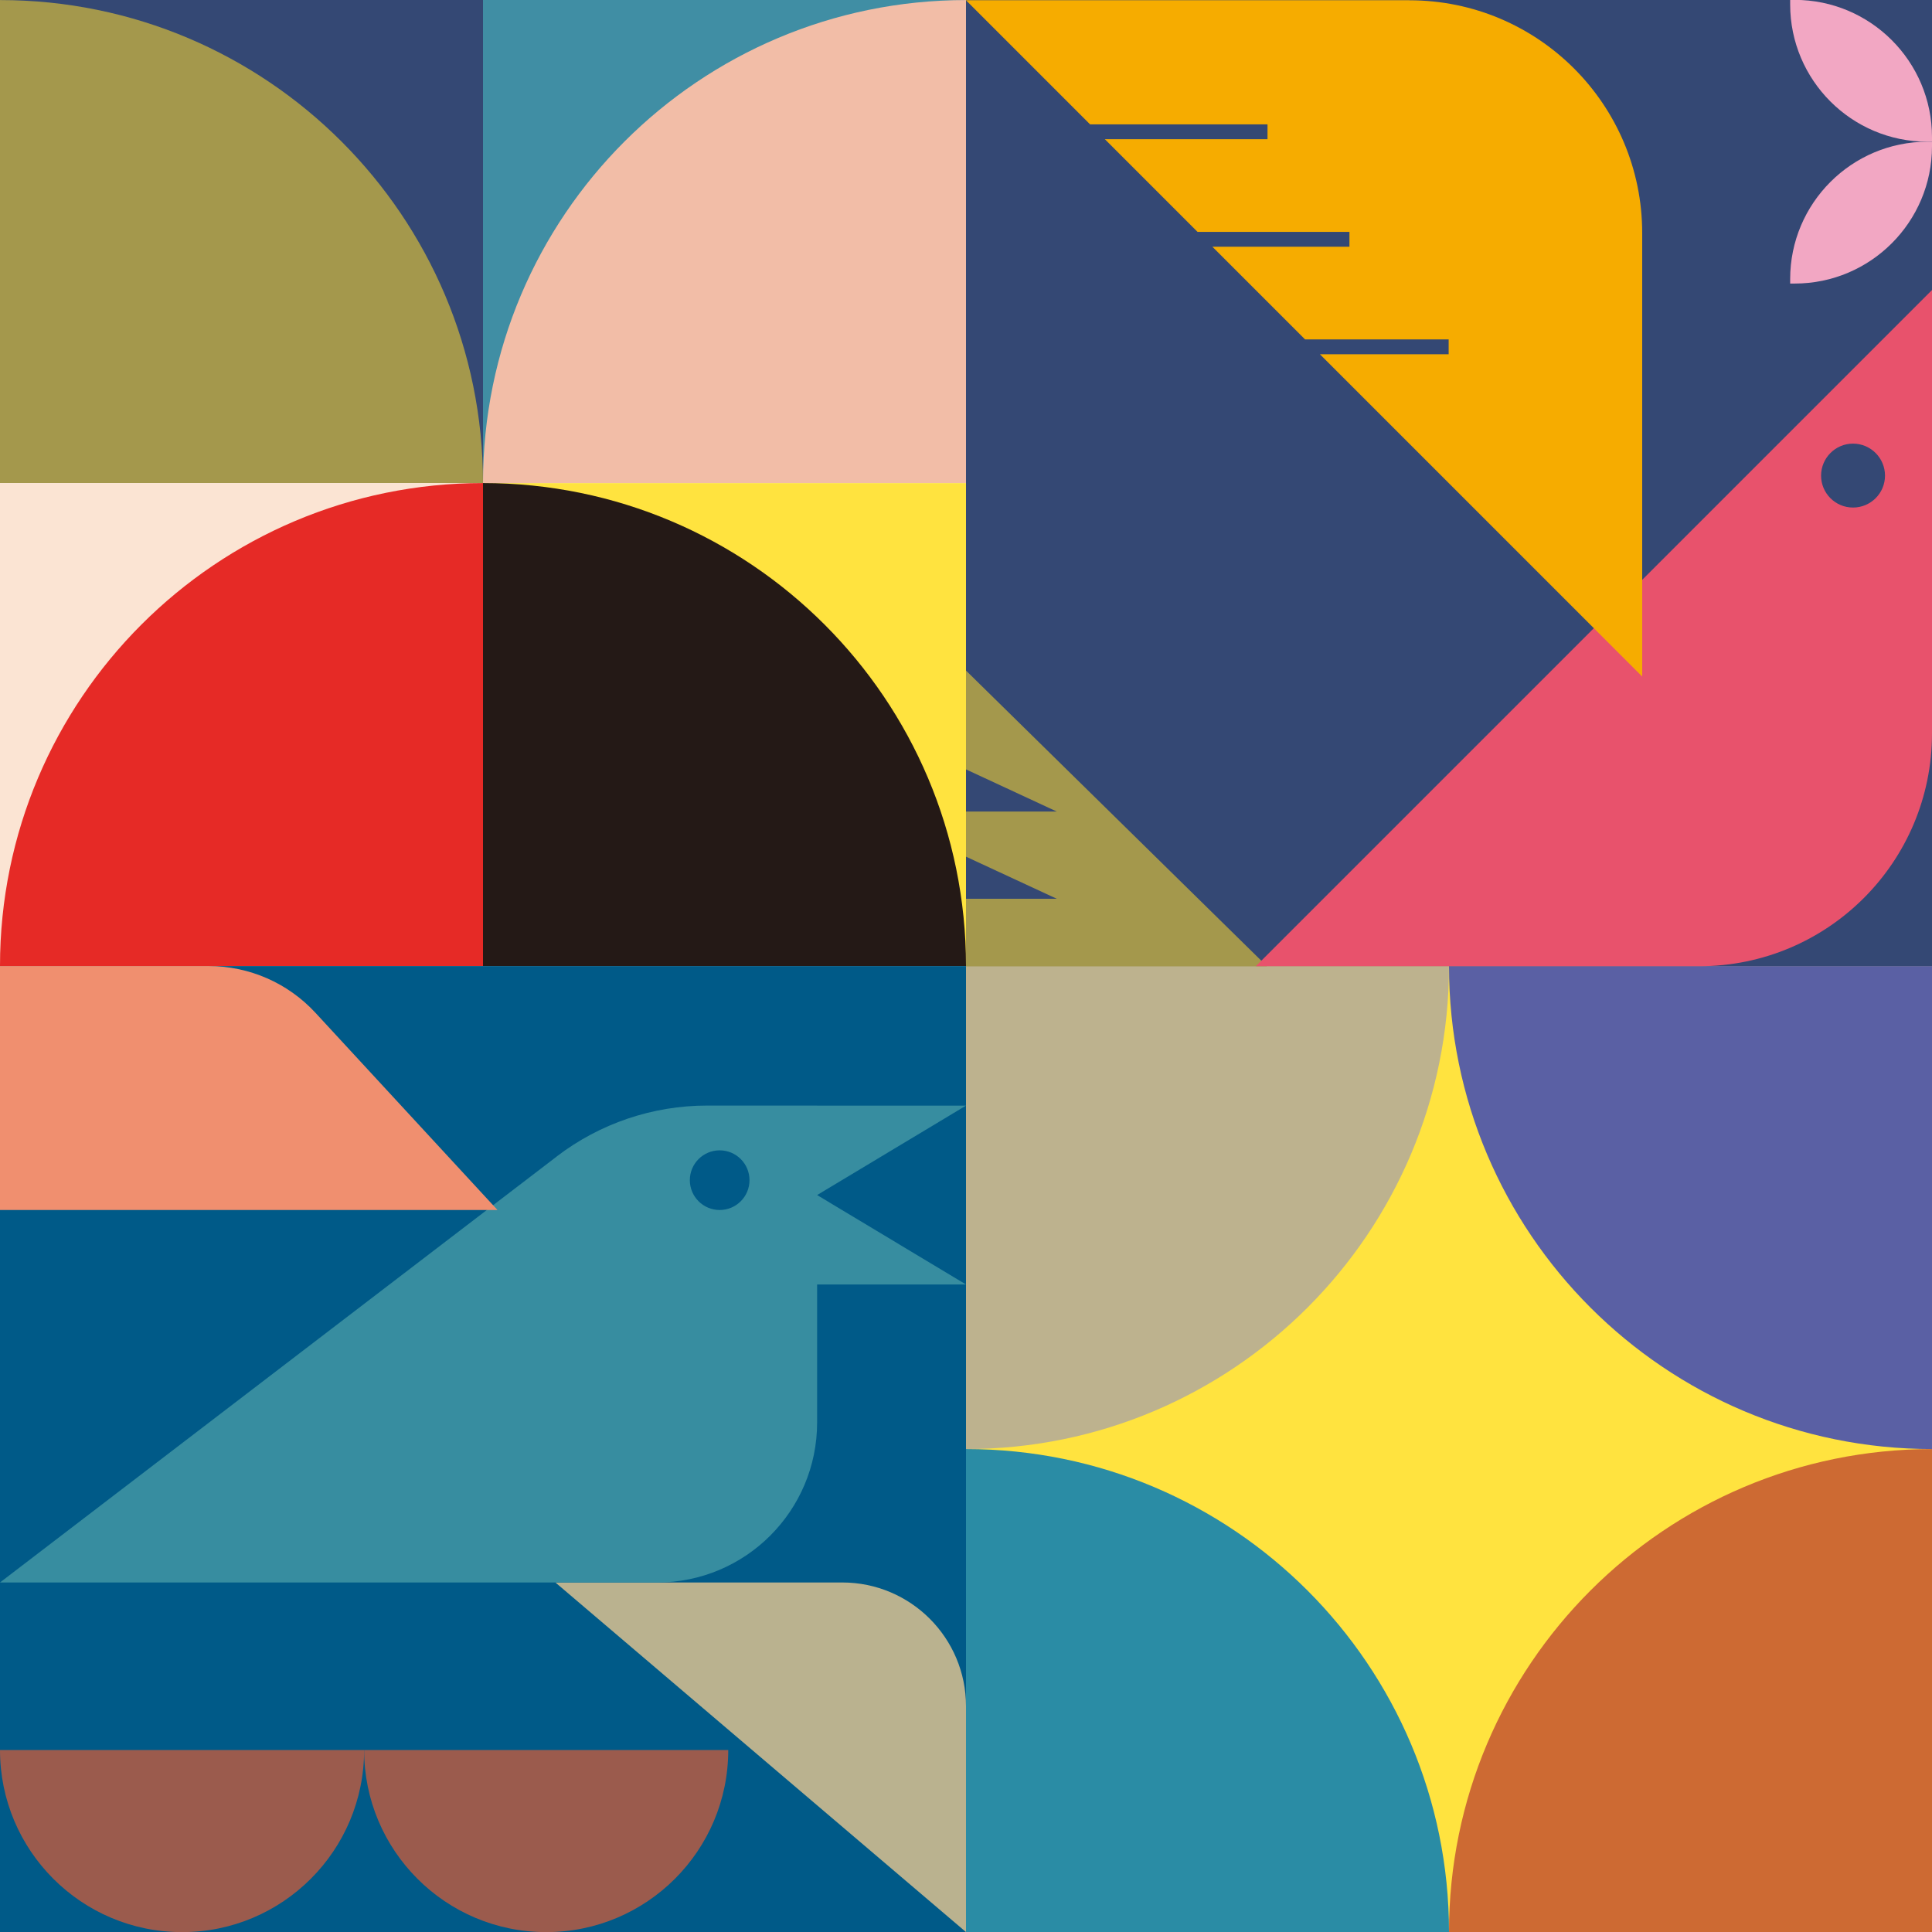
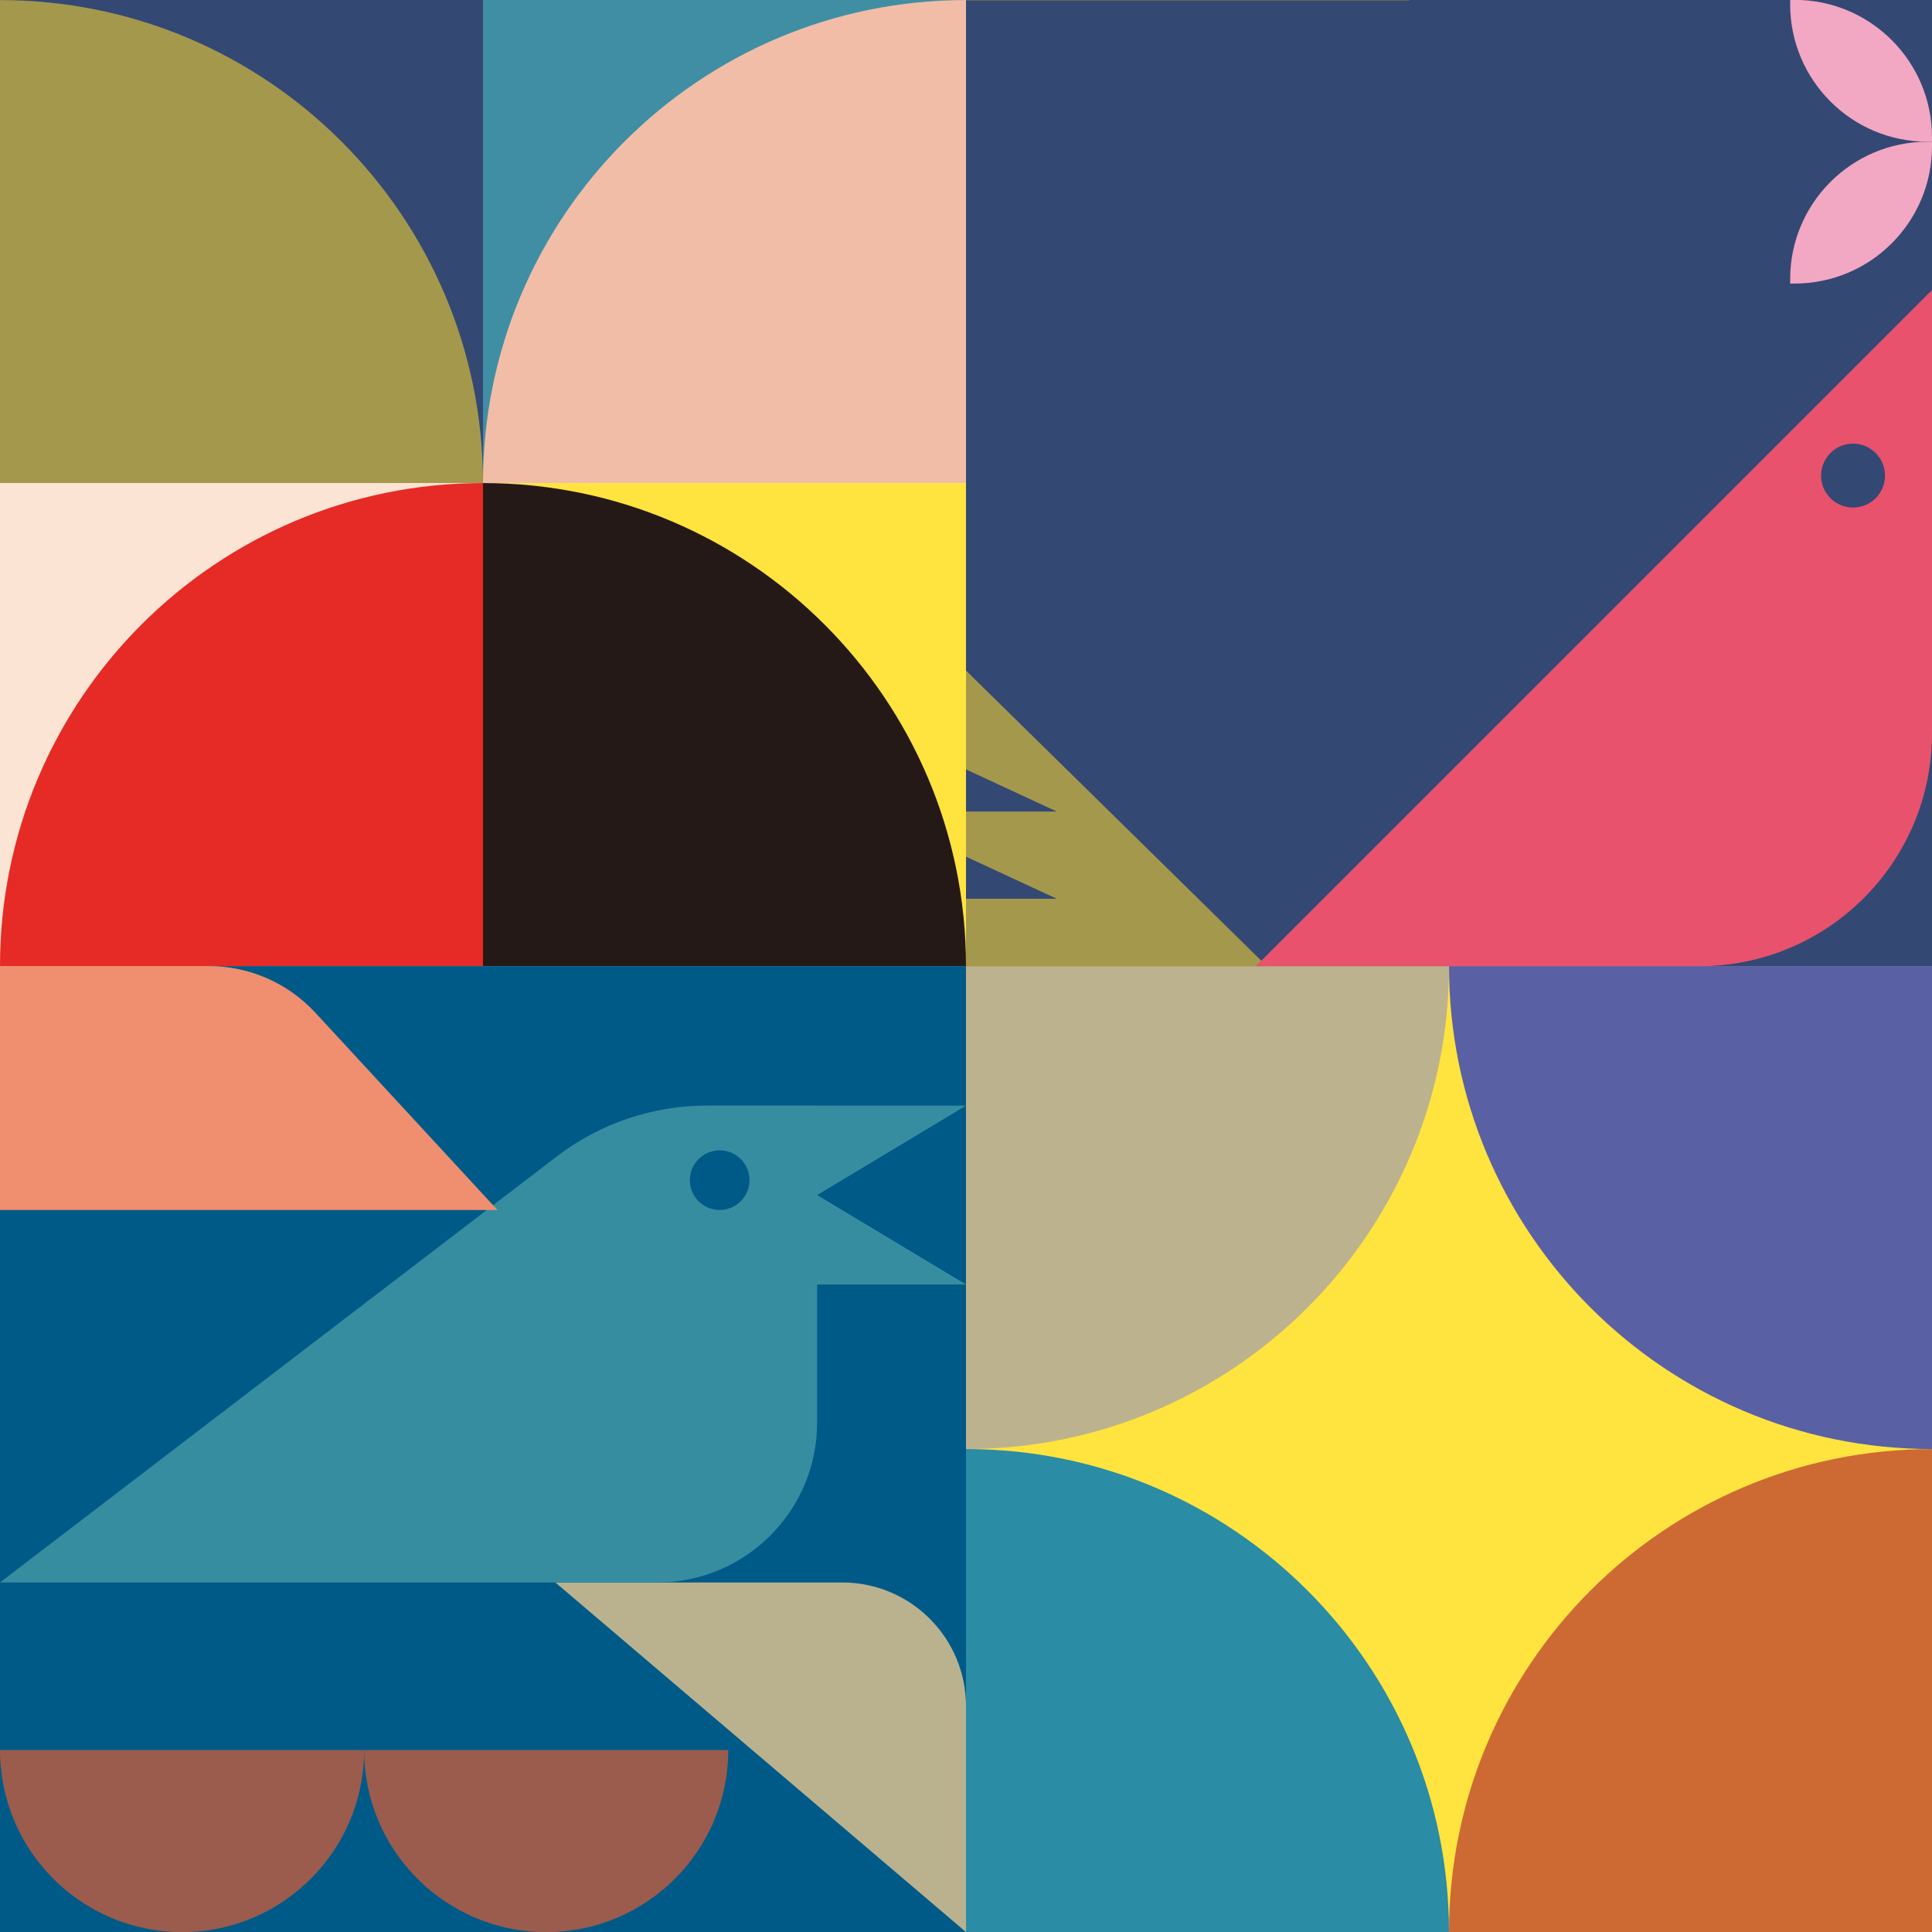
<svg xmlns="http://www.w3.org/2000/svg" id="_レイヤー_1" data-name="レイヤー 1" viewBox="0 0 340 340">
  <defs>
    <style>
      .cls-1 {
        fill: #241916;
      }

      .cls-1, .cls-2, .cls-3, .cls-4, .cls-5, .cls-6, .cls-7, .cls-8, .cls-9, .cls-10, .cls-11, .cls-12, .cls-13, .cls-14, .cls-15, .cls-16, .cls-17, .cls-18, .cls-19, .cls-20 {
        stroke-width: 0px;
      }

      .cls-2 {
        fill: #e8526c;
      }

      .cls-3 {
        fill: #cd6a33;
      }

      .cls-4 {
        fill: #bab28f;
      }

      .cls-5 {
        fill: #408ea4;
      }

      .cls-6 {
        fill: #005a88;
      }

      .cls-7 {
        fill: #9b5b4d;
      }

      .cls-8 {
        fill: #5a60a4;
      }

      .cls-9 {
        fill: #fbe4d3;
      }

      .cls-10 {
        fill: #e62a26;
      }

      .cls-11 {
        fill: #378da0;
      }

      .cls-12 {
        fill: #f6ac00;
      }

      .cls-13 {
        fill: #ffe33f;
      }

      .cls-14 {
        fill: #a4984c;
      }

      .cls-15 {
        fill: #f2a7c3;
      }

      .cls-16 {
        fill: #f08f6f;
      }

      .cls-17 {
        fill: #344874;
      }

      .cls-18 {
        fill: #bdb28e;
      }

      .cls-19 {
        fill: #2a8ca5;
      }

      .cls-20 {
        fill: #f2bda7;
      }
    </style>
  </defs>
  <polygon class="cls-13" points="255 170.01 170 170.01 170 255.01 170 340.01 255 340.01 340 340.01 340 255.01 340 170.01 255 170.01" />
  <rect class="cls-17" x="-5" y="-4.99" width="95" height="85" transform="translate(80.01 -4.99) rotate(90)" />
-   <path class="cls-14" d="M0,.01v85h85C85,38.07,46.94.01,0,.01Z" />
+   <path class="cls-14" d="M0,.01v85h85C85,38.07,46.94.01,0,.01" />
  <rect class="cls-5" x="85" y="-9.99" width="85" height="95" />
  <path class="cls-20" d="M85,85.01h85V.01C123.06.01,85,38.07,85,85.01Z" />
  <path class="cls-18" d="M255,170.01h-85v85c46.94,0,85-38.06,85-85Z" />
  <path class="cls-3" d="M255,340.01h85v-85c-46.94,0-85,38.06-85,85Z" />
  <path class="cls-8" d="M340,255.01v-85h-85c0,46.94,38.06,85,85,85Z" />
  <path class="cls-19" d="M255,340.01h-85s0-85,0-85c46.94,0,85,38.06,85,85Z" />
  <rect class="cls-13" x="85" y="85.01" width="85" height="85" transform="translate(255 255.03) rotate(180)" />
  <path class="cls-1" d="M170,170.01h-85s0-85,0-85c46.94,0,85,38.06,85,85Z" />
  <rect class="cls-9" x="-10" y="85.01" width="95" height="85" />
  <path class="cls-10" d="M0,170.01h85v-85C38.06,85.01,0,123.07,0,170.01Z" />
  <rect class="cls-17" x="170" y="-9.99" width="180" height="180" />
  <rect class="cls-6" x="-10" y="170.01" width="180" height="180" />
  <path class="cls-7" d="M96.12,307.98h-32.04c0,17.69,14.34,32.04,32.04,32.04h0c17.69,0,32.04-14.34,32.04-32.04h0s-32.04,0-32.04,0Z" />
  <path class="cls-7" d="M32.04,307.98H0c0,17.69,14.34,32.04,32.04,32.04h0c17.69,0,32.04-14.34,32.04-32.04h0s-32.04,0-32.04,0Z" />
  <path class="cls-4" d="M97.74,278.49h50.48c12.03,0,21.78,9.75,21.78,21.78v39.74l-72.26-61.52Z" />
  <path class="cls-11" d="M143.8,226.05h26.2l-26.2-15.74v15.74ZM97.96,203.54L0,278.49h115.64c15.55,0,28.16-12.61,28.16-28.16v-55.77h-19.35c-9.58,0-18.89,3.15-26.49,8.97ZM131.9,207.69c0,2.9-2.35,5.25-5.25,5.25s-5.25-2.35-5.25-5.25,2.35-5.25,5.25-5.25,5.25,2.35,5.25,5.25ZM143.8,194.57v15.74l26.2-15.74h-26.2Z" />
  <path class="cls-16" d="M36.74,170.01H-4.09v42.93h91.64l-32.04-34.71c-4.84-5.24-11.65-8.22-18.78-8.22Z" />
  <path class="cls-15" d="M339.2,24.94h.8v.8c0,13.33-10.83,24.16-24.16,24.16h-.8v-.8c0-13.33,10.83-24.16,24.16-24.16Z" />
  <path class="cls-15" d="M339.2-.02h.8v.8c0,13.33-10.83,24.16-24.16,24.16h-.8v-.8C315.04,10.81,325.87-.02,339.2-.02Z" transform="translate(315.06 339.98) rotate(-90)" />
  <polygon class="cls-14" points="170 135.4 185.98 142.82 170 142.82 170 150.76 185.98 158.17 170 158.17 170 170.05 222.97 170.05 170 118.01 170 135.4" />
  <path class="cls-2" d="M221,170.04h78.03c22.63,0,40.97-18.34,40.97-40.97V51.04l-119,119ZM326.1,89.32c-3.11,0-5.62-2.52-5.62-5.62s2.52-5.63,5.62-5.63,5.63,2.52,5.63,5.63-2.52,5.62-5.63,5.62Z" />
-   <path class="cls-12" d="M248.03.05h-78.03l21.84,21.84h31.22v2.61h-28.62l16.31,16.31h26.73v2.61h-24.12l16.31,16.31h25.27v2.61h-22.66l56.72,56.72V41.02C289,18.39,270.66.05,248.03.05Z" />
  <rect class="cls-14" x="-10" y=".01" width="10" height="85" />
  <rect class="cls-8" x="340" y="170.01" width="10" height="85" />
  <rect class="cls-3" x="340" y="255.01" width="10" height="84.99" />
  <rect class="cls-12" x="170" y="-9.99" width="78.03" height="10.03" />
  <rect class="cls-2" x="340" y="51.04" width="10" height="78.03" />
</svg>